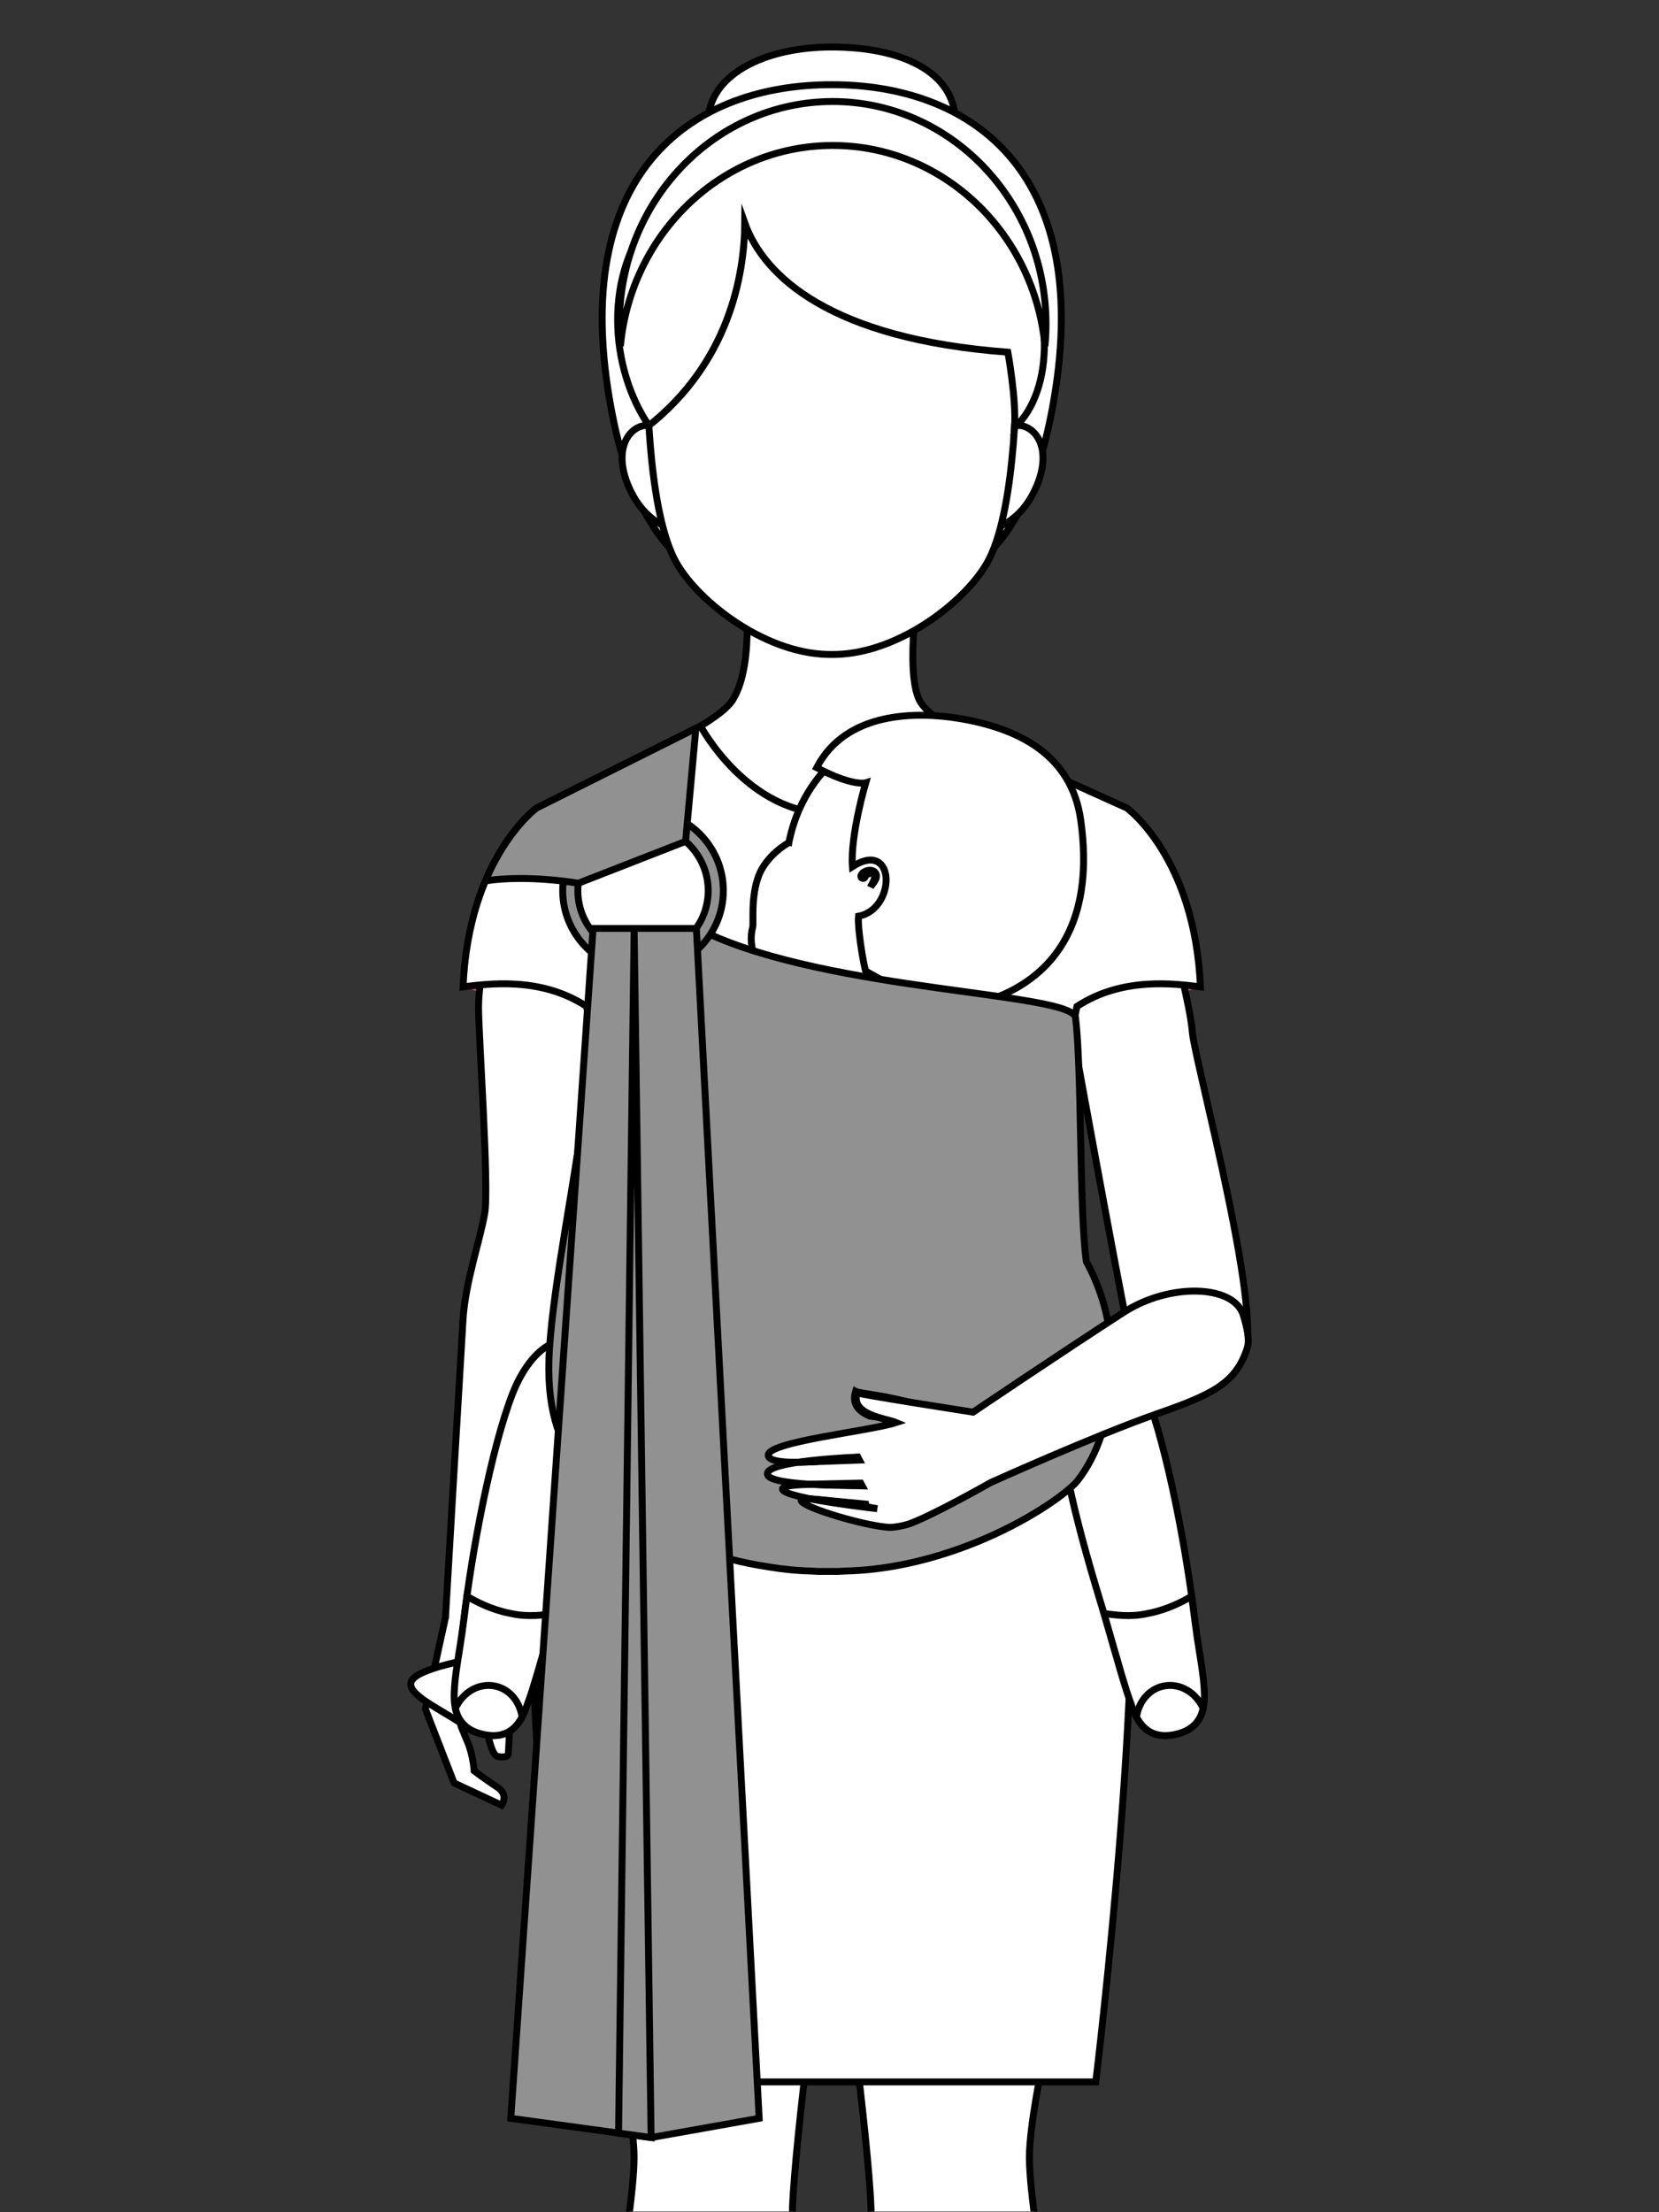
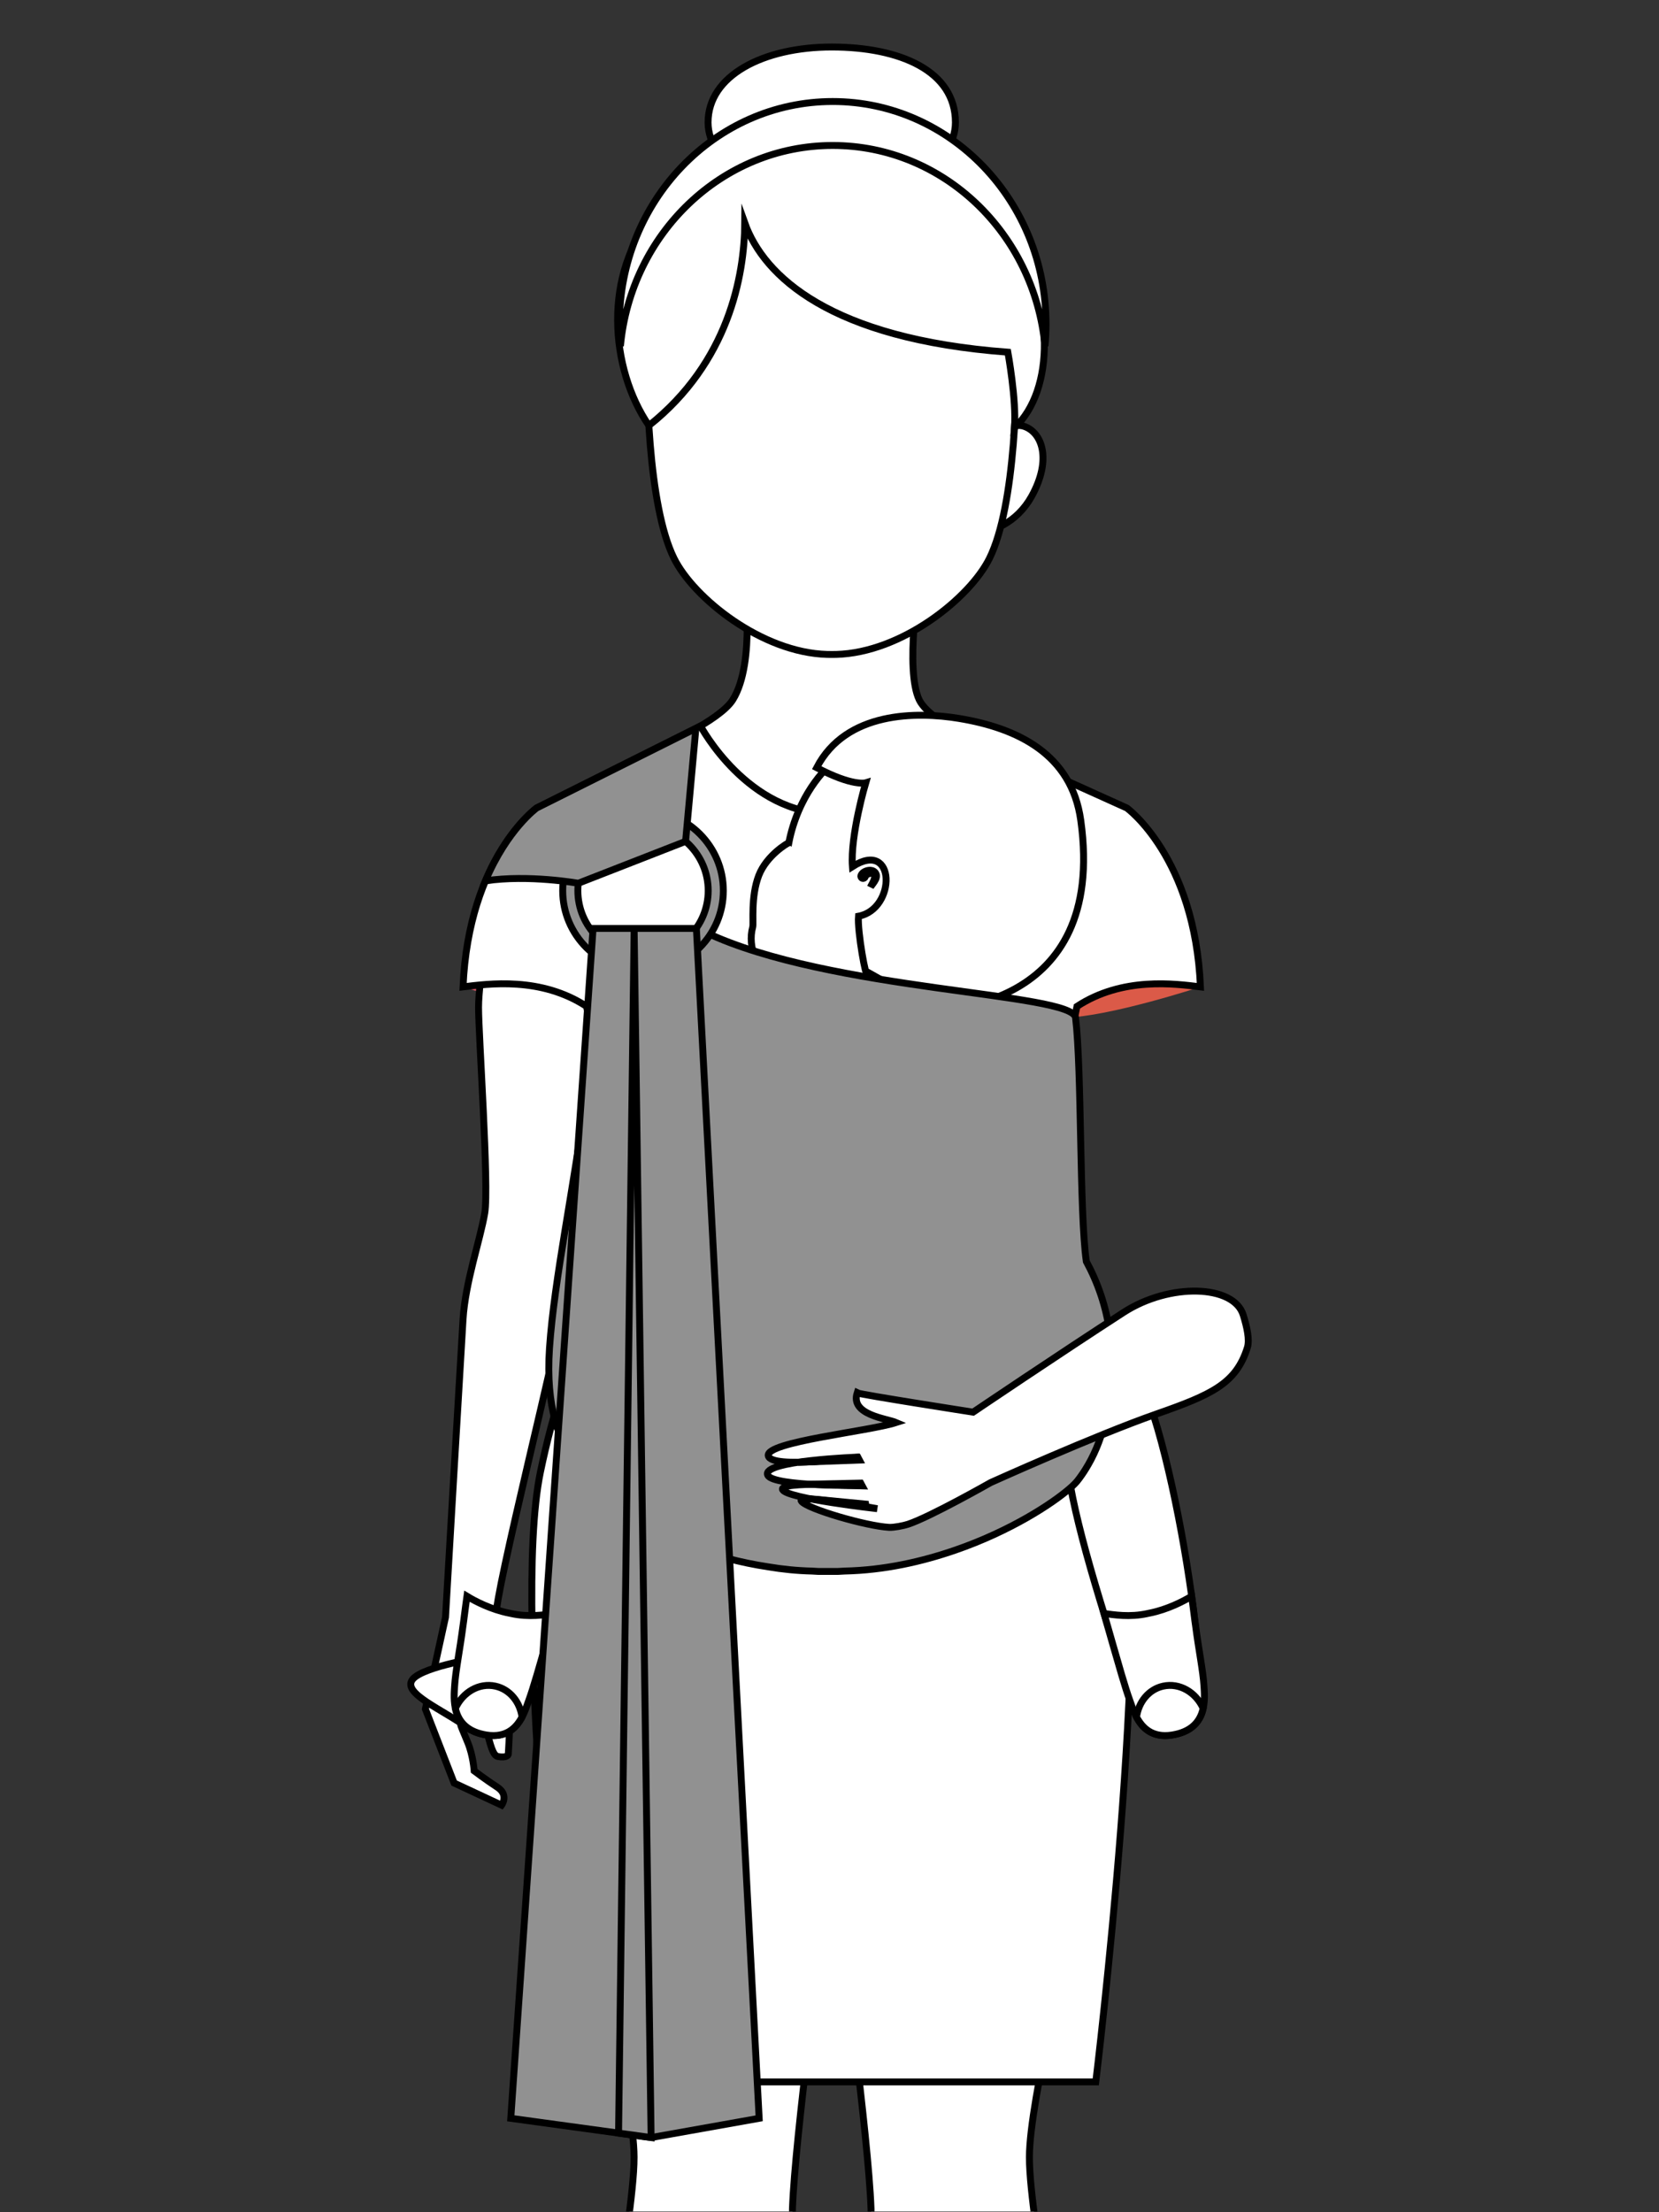
<svg xmlns="http://www.w3.org/2000/svg" xmlns:xlink="http://www.w3.org/1999/xlink" version="1.1" id="Livello_1" x="0px" y="0px" viewBox="0 0 1200 1600" style="enable-background:new 0 0 1200 1600;" xml:space="preserve">
  <rect x="0" y="0" width="1200" height="1600" fill="#333333" stroke="none" />
  <style type="text/css">
	.st0{clip-path:url(#SVGID_2_);}
	.st1{fill:#D15262;}
	.st2{fill:#FFFFFF;stroke:#000000;stroke-width:5;stroke-miterlimit:10;}
	.st3{fill:#F96275;}
	.st4{fill:#DB5A48;}
	.st5{fill:#919191;stroke:#000000;stroke-width:5;stroke-miterlimit:10;}
</style>
  <g>
    <defs>
      <rect id="SVGID_1_" x="0.5" y="-0.5" width="1200" height="1600" />
    </defs>
    <clipPath id="SVGID_2_">
      <use xlink:href="#SVGID_1_" style="overflow:visible;" />
    </clipPath>
    <g class="st0">
      <path class="st1" d="M334.92,713.77c0,0,66.15,21.76,98.66,22.27C466.08,736.56,391.26,697.76,334.92,713.77z" />
      <g>
        <path class="st2" d="M645.07,2212.9c-3.99-8.42-5.9-21.14-6.78-32.46c-0.77,5.92-1.62,12.11-2.56,18.23     c-2.51,16.37-2.37,48.98,1.38,55.95c6.47,12.01,74.88,10.28,86.61,0c6.89-6.04,0.99-55.44-3.93-83.07     c-0.31,15.27-2,33.44-7.77,42.09C701.07,2230.08,654.13,2231.98,645.07,2212.9z" />
        <path class="st2" d="M755.3,1660.34c-1.85-25.88-10.75-74.68-10.71-100.23c0.06-41.81,31.1-162.82,31.1-162.82l-167.68-0.26     c0,0,20.19,148.55,22.02,200.35c0.36,9.97-3.45,41.85-5.83,66.74c-10.66,111.32,27.36,430.47,17.88,488.06     c-1.09,6.62-2.31,16.92-3.8,28.27c0.89,11.31,2.79,24.03,6.78,32.46c9.06,19.08,56,17.17,66.95,0.75     c5.77-8.65,7.47-26.82,7.77-42.09c-1.78-10.01-3.43-18.32-4.29-22.69C710.09,2121.6,762.77,1765.47,755.3,1660.34z" />
      </g>
      <path class="st2" d="M673.86,1616.58c0,0,0.55,0.23,1.52,0.52c0.48,0.14,1.07,0.3,1.75,0.47c0.67,0.17,1.44,0.3,2.26,0.47    c0.83,0.14,1.72,0.28,2.67,0.39c0.94,0.15,1.96,0.14,2.98,0.27c1.04,0.05,2.11,0.07,3.2,0.08c1.09-0.05,2.19,0.03,3.3-0.09    c1.11-0.06,2.22-0.09,3.31-0.23c1.09-0.13,2.18-0.13,3.21-0.32c1.04-0.17,2.07-0.24,3.03-0.37c0.95-0.18,1.87-0.3,2.72-0.41    c1.71-0.2,3.12-0.51,4.16-0.61c1.02-0.13,1.61-0.17,1.61-0.17s-0.49,0.33-1.38,0.85c-0.45,0.25-0.99,0.58-1.63,0.9    c-0.64,0.35-1.36,0.72-2.18,1.02c-1.63,0.71-3.58,1.41-5.76,1.91c-1.07,0.3-2.22,0.5-3.38,0.67c-1.16,0.23-2.35,0.27-3.55,0.35    c-1.19,0.1-2.4,0.01-3.58-0.03c-1.18-0.05-2.34-0.27-3.46-0.43c-1.11-0.22-2.18-0.46-3.16-0.8c-1-0.28-1.9-0.67-2.72-1.05    c-1.64-0.77-2.91-1.6-3.71-2.28C674.23,1617.05,673.86,1616.58,673.86,1616.58z" />
      <g>
        <path class="st2" d="M558.17,2212.9c3.99-8.42,5.9-21.14,6.78-32.46c0.78,5.92,1.62,12.11,2.56,18.23     c2.52,16.37,2.37,48.98-1.38,55.95c-6.47,12.01-74.88,10.28-86.61,0c-6.89-6.04-0.99-55.44,3.93-83.07     c0.31,15.27,2,33.44,7.77,42.09C502.17,2230.08,549.12,2231.98,558.17,2212.9z" />
        <path class="st2" d="M447.94,1660.34c1.84-25.88,10.75-74.68,10.71-100.23c-0.07-41.81-31.1-162.82-31.1-162.82l167.68-0.26     c0,0-20.19,148.55-22.02,200.35c-0.35,9.97,3.44,41.85,5.83,66.74c10.66,111.32-27.36,430.47-17.88,488.06     c1.09,6.62,2.31,16.92,3.8,28.27c-0.89,11.31-2.79,24.03-6.78,32.46c-9.05,19.08-56,17.17-66.95,0.75     c-5.77-8.65-7.46-26.82-7.77-42.09c1.78-10.01,3.43-18.32,4.29-22.69C493.15,2121.6,440.47,1765.47,447.94,1660.34z" />
      </g>
      <path class="st2" d="M529.38,1616.58c0,0-0.38,0.47-1.19,1.14c-0.8,0.68-2.07,1.51-3.7,2.28c-0.83,0.37-1.73,0.77-2.73,1.05    c-0.99,0.34-2.05,0.57-3.16,0.8c-1.11,0.16-2.27,0.37-3.46,0.43c-1.18,0.03-2.39,0.12-3.58,0.03c-1.19-0.09-2.4-0.13-3.55-0.35    c-1.16-0.18-2.3-0.37-3.37-0.67c-2.17-0.51-4.13-1.21-5.76-1.91c-0.83-0.31-1.55-0.68-2.18-1.02c-0.64-0.33-1.19-0.65-1.64-0.9    c-0.9-0.52-1.39-0.85-1.39-0.85s0.6,0.04,1.62,0.17c1.03,0.1,2.45,0.41,4.15,0.61c0.85,0.11,1.77,0.24,2.73,0.41    c0.96,0.13,1.99,0.2,3.03,0.37c1.04,0.19,2.13,0.19,3.21,0.32c1.09,0.14,2.2,0.16,3.31,0.23c1.1,0.12,2.21,0.04,3.3,0.09    c1.09-0.01,2.15-0.03,3.19-0.08c1.02-0.13,2.04-0.12,2.98-0.27c0.95-0.11,1.84-0.25,2.67-0.39c0.82-0.17,1.59-0.3,2.26-0.47    c0.67-0.17,1.26-0.32,1.74-0.47C528.83,1616.81,529.38,1616.58,529.38,1616.58z" />
      <path class="st2" d="M664.99,506.33c-10.67-21.65,0.1-87.07,0.1-87.07H538.15c0,0,8.82,59.61-8.06,86.82    c-9.56,15.41-53.95,34.68-53.95,34.68l137.6,169.13L740.2,551.64C740.2,551.64,674.82,526.3,664.99,506.33z" />
      <path class="st2" d="M691.08,88.53c0,30.12-40.05,54.54-89.47,54.54c-49.41,0-89.45-24.42-89.45-54.54    c0-33.93,40.04-54.53,89.45-54.53C651.03,34,691.08,51.32,691.08,88.53z" />
-       <path class="st2" d="M601.94,61.26c-0.11,0-0.21,0.02-0.32,0.02c-0.1,0-0.2-0.02-0.31-0.02c-98.17,0-188.53,60.25-160.62,226.48    c24.1,143.43,94.42,143.71,153.57,143.71c2.47,0,4.92-0.03,7.36-0.08c2.45,0.04,4.9,0.08,7.36,0.08    c59.14,0,129.47-0.29,153.56-143.71C790.47,121.52,700.11,61.26,601.94,61.26z" />
-       <path class="st2" d="M505.63,343.76c6.47,20.07,8.36,35.09-4.72,39.3c-13.09,4.23-32.45-5.6-42.68-24.04    c-14.93-26.92-7.47-46.52,5.61-50.73C476.94,304.09,499.17,323.7,505.63,343.76z" />
      <path class="st2" d="M698.78,343.76c-6.47,20.07-8.36,35.09,4.72,39.3c13.08,4.23,32.45-5.6,42.67-24.04    c14.94-26.92,7.47-46.52-5.61-50.73C727.46,304.09,705.24,323.7,698.78,343.76z" />
      <path class="st2" d="M734.97,236.25c-3.76-114.87-128.26-116.95-133.35-117c-5.1,0.04-129.58,2.13-133.36,117    c-1.38,42.11,0.46,129.42,19.25,167.5c14.19,28.75,63.5,68.35,110.94,69.57c1.07,0.03,2.12,0.02,3.18,0.02    c1.07,0,2.11,0.02,3.17-0.02c47.46-1.22,96.76-40.82,110.95-69.57C734.53,365.67,736.36,278.36,734.97,236.25z" />
      <path class="st2" d="M527.66,116.79c0,0-29.1,9.18-53.58,36.95c-38.53,43.71-32.83,113.11-4.71,154.08    c57.54-45.74,69.07-108.21,69.35-146.52c13.79,38.56,62.02,83.86,190.29,93.42c0,0,6.32,34.64,4.78,54.74    C792.17,254.89,735.33,54.61,527.66,116.79z" />
      <path class="st2" d="M602.31,105.21c80.07,0,145.9,63.63,153.55,145.06c0.5-5.24,0.75-10.54,0.75-15.91    c0-88.89-69.08-160.94-154.3-160.94c-85.22,0-154.3,72.05-154.3,160.94c0,5.36,0.25,10.66,0.75,15.91    C456.41,168.84,522.24,105.21,602.31,105.21z" />
      <path class="st2" d="M355.12,660.62c0,0-8.97,47.45-8.97,67.96c0,20.51,7.69,129.51,4.49,148.75    c-3.21,19.23-14.06,49.9-15.71,76.84c-1.93,31.48-12.69,215.55-12.69,215.55l-14.55,66.34l20.79,53.53l34.34,16.01    c0,0,5.48-7.39-3.06-12.97c-8.53-5.58-16.78-11.83-16.78-11.83s-0.68-10.85-4.63-20.5c-3.79-9.25-5.26-12.26-5.13-13.17    c1.01-6.98,8.09-17.52,8.3-27.24c10.18,17.72,11.58,49.16,18.48,50.48c6.89,1.31,7.66-1.43,7.66-1.43s3.3-52.49,0.19-69.61    c-1.44-7.92-6.88-18.16-8.85-30.97c-1.97-12.8,46.45-203.52,51-235.23c4.09-28.55,24.54-231.28,24.54-231.28L355.12,660.62z" />
      <path class="st3" d="M388.19,584.37c0,0-49.25,35.62-53.27,129.4c23.6-2.88,80.05-10.94,116.38,40.64    C482.09,693.45,415.89,617.01,388.19,584.37z" />
      <path class="st4" d="M868.32,713.77c0,0-66.15,21.76-98.66,22.27C737.16,736.56,811.98,697.76,868.32,713.77z" />
-       <path class="st2" d="M816.45,963.84c-6.36-28.14-44.21-236.57-44.21-236.57l75.88-47.46c0,0,12.73,46.58,14.37,67.03    c1.64,20.46,55.29,217.16,35.71,235.74C884.06,996,816.45,963.84,816.45,963.84z" />
      <path class="st2" d="M868.32,713.77c-4.02-93.78-53.27-129.4-53.27-129.4l-121.93-55.05c0,0-30.73,60.15-91.5,59.14    c-60.76,1.01-94.9-63.36-94.9-63.36l-118.52,59.27c0,0-49.25,35.62-53.27,129.4c18.28-2.23,56.25-7.56,89.32,14.1    c14.31,68.03,25.61,143.67,17.23,186.8c-7.62,39.16-31.37,57.49-50.6,150.09c-21.53,103.72,19.77,440.99,19.77,440.99h190.97    H792.6c0,0,41.3-337.27,19.77-440.99c-19.22-92.6-42.99-110.93-50.6-150.09c-8.39-43.13,2.91-118.76,17.22-186.78    C812.07,706.23,850.04,711.54,868.32,713.77z" />
-       <path class="st2" d="M399.71,1171.55c-14.01,41.43-33.48,78.04-55.65,71.95c-15.9-4.36-11.4-46.55-8.63-70.87    c5.8-50.84,20.12-125.58,35.24-164.46c11.36-29.2,30-41.91,40.01-36.63C441.25,987.65,443.81,1030.04,399.71,1171.55z" />
-       <path class="st2" d="M799.97,1171.55c14.02,41.43,33.48,78.04,55.66,71.95c15.9-4.36,11.4-46.55,8.63-70.87    c-5.8-50.84-20.12-125.58-35.24-164.46c-11.36-29.2-30-41.91-40.01-36.63C758.44,987.65,755.88,1030.04,799.97,1171.55z" />
+       <path class="st2" d="M799.97,1171.55c14.02,41.43,33.48,78.04,55.66,71.95c15.9-4.36,11.4-46.55,8.63-70.87    c-5.8-50.84-20.12-125.58-35.24-164.46C758.44,987.65,755.88,1030.04,799.97,1171.55z" />
      <path class="st2" d="M352.8,1197.95c0,0-47.15,6.87-54.54,16.9c-7.38,10.02,21.84,21.42,40.45,35.14    C338.71,1249.99,360.37,1210.91,352.8,1197.95z" />
      <path class="st2" d="M401.14,1166.96c0,0-0.77,2.74-2.01,7.16c-0.34,1.1-0.67,2.27-1.04,3.54c-0.57,1.98-1.17,4.12-1.84,6.42    c-0.33,1.15-0.67,2.32-1,3.55c-4.88,16.83-9.2,32.4-12.98,42.76c-3.05,8.24-8.16,27.83-30.17,24.49c-0.77-0.1-1.51-0.27-2.25-0.41    c-0.73-0.16-1.48-0.33-2.24-0.53c-21.48-5.76-19.31-25.75-18.77-34.54c0.67-10.87,3.82-26.22,6.03-43.31    c0.16-1.21,0.33-2.41,0.5-3.55c0.34-2.74,0.67-5.28,0.97-7.52l0.47-3.58c0.56-4.31,0.94-6.96,0.94-6.96    c5.89,3.59,17.4,9.61,30.48,12.22c0.24,0.03,0.48,0.09,0.71,0.13c0.23,0.03,0.46,0.1,0.7,0.17    C382.64,1169.87,394.28,1167.86,401.14,1166.96z" />
      <path class="st2" d="M377.59,1241.86c-1.48-10.94-8.82-20.04-19.24-22.34c-11.79-2.61-23.67,4.36-28.96,16.07    c1.68,7.6,6.3,15.17,18.21,18.36c0.77,0.2,1.51,0.37,2.24,0.53c0.73,0.13,1.48,0.3,2.25,0.41    C366.32,1257.05,373.48,1249.62,377.59,1241.86z" />
      <path class="st2" d="M798.55,1166.96c0,0,0.77,2.74,2.02,7.16c0.33,1.1,0.66,2.27,1.03,3.54c0.57,1.98,1.17,4.12,1.84,6.42    c0.33,1.15,0.67,2.32,1.01,3.55c4.88,16.83,9.19,32.4,12.98,42.76c3.04,8.24,8.16,27.83,30.17,24.49c0.77-0.1,1.51-0.27,2.25-0.41    c0.73-0.16,1.47-0.33,2.24-0.53c21.48-5.76,19.31-25.75,18.77-34.54c-0.67-10.87-3.82-26.22-6.03-43.31    c-0.17-1.21-0.33-2.41-0.5-3.55c-0.33-2.74-0.67-5.28-0.97-7.52l-0.47-3.58c-0.56-4.31-0.94-6.96-0.94-6.96    c-5.9,3.59-17.4,9.61-30.48,12.22c-0.23,0.03-0.46,0.09-0.7,0.13c-0.23,0.03-0.46,0.1-0.7,0.17    C817.05,1169.87,805.41,1167.86,798.55,1166.96z" />
      <path class="st2" d="M822.09,1241.86c1.48-10.94,8.82-20.04,19.24-22.34c11.8-2.61,23.67,4.36,28.96,16.07    c-1.68,7.6-6.32,15.17-18.21,18.36c-0.77,0.2-1.51,0.37-2.24,0.53c-0.73,0.13-1.48,0.3-2.25,0.41    C833.36,1257.05,826.2,1249.62,822.09,1241.86z" />
      <g>
        <path class="st2" d="M775.81,646.96c-8.02,48.72-54.03,53.76-97.49,83.11c-19.16,7.42-43.07,18.07-48.36,17.2     c-56.59-9.3-93.54-47.5-85.49-76.83c0.72-2.65-1.57-21.9,4.39-37.27c5.64-14.57,21.13-23.68,21.72-23.58     c1.56-8.05,3.95-15.7,7.02-22.95c0.85-1.97,1.71-3.9,2.68-5.81c21.14-42.78,67.4-64.15,116.23-56.12     C756.57,534.59,785.85,585.89,775.81,646.96z" />
        <path class="st2" d="M616.59,626.77c31.65-20.24,31.78,30.81,4.37,35.89c-0.95,10.55,5.79,47.92,6.16,40.2l48.6,27.25     c0,0,125.51,2.85,106.03-136.81c-6.69-48-45.88-66.72-88.09-73.69c-30.33-5.01-81.67-5.3-102.93,35.61     c26.2,13.82,35.47,10.95,35.47,10.95S614.95,604.11,616.59,626.77z" />
        <path class="st2" d="M622.85,633.02c0,0,0.03-0.07,0.1-0.21c0.05-0.09,0.04-0.1,0.16-0.31c0.11-0.18,0.24-0.38,0.4-0.59     c0.53-0.66,1.36-1.29,2.42-1.76c1.06-0.45,2.35-0.82,3.82-0.7c0.73,0.05,1.51,0.24,2.22,0.66c0.38,0.21,0.63,0.44,1,0.82     c0.19,0.27,0.4,0.46,0.61,0.92c0.43,0.81,0.46,1.59,0.36,2.33c-0.08,0.74-0.35,1.36-0.6,1.95c-0.55,1.16-1.22,2.08-1.81,2.88     c-0.58,0.78-1.07,1.42-1.41,1.88c-0.34,0.45-0.5,0.73-0.5,0.73s0.12-0.3,0.38-0.81c0.27-0.5,0.65-1.21,1.11-2.07     c0.44-0.86,0.95-1.87,1.28-2.97c0.14-0.55,0.28-1.13,0.24-1.67c0-0.53-0.16-1.08-0.41-1.39c-0.05-0.14-0.34-0.39-0.57-0.61     c-0.11-0.04-0.35-0.24-0.56-0.28c-0.41-0.17-0.9-0.22-1.38-0.17c-0.96,0.07-1.87,0.49-2.53,0.91c-0.67,0.42-1.06,0.91-1.19,1.16     c0.01,0.03,0,0.04-0.01,0.04c-0.01-0.03-0.05,0.16-0.07,0.2c-0.04,0.14-0.07,0.22-0.07,0.22l-0.01,0.02     c-0.26,0.85-1.16,1.33-2.02,1.07c-0.85-0.26-1.33-1.17-1.07-2.02C622.78,633.17,622.81,633.09,622.85,633.02z" />
      </g>
      <path class="st5" d="M785.76,912.35c-5.09-36.24-3.17-137.74-7.78-176.29c-2.16-18.18-177.42-18.97-267.7-61.78    c-20.58,41.17-63.39,50.22-82.17,52.11c0.88,23.07-1.37,40.63-4.75,67.99c-7.73,62.36-22.5,130.6-25.89,180.67    c-2.96,43.15,7.16,67.43,19.39,85.13c2.08,2.99,4.19,5.77,6.33,8.46c0.4,0.5,0.79,0.96,1.19,1.45c0.26,0.36,0.53,0.71,0.8,1.08    c0.43,0.55,0.97,1.18,1.61,1.87c0.94,1.12,1.88,2.23,2.81,3.33c0.06,0.06,0.09,0.14,0.15,0.21c6.76,7.82,31.74,27.87,71.24,42.55    c15.98,5.93,34.34,11.04,54.81,14.11c10.2,1.71,20.73,2.8,31.49,3.04c1.48,0,2.96,0.26,4.45,0.26h5.39h3.33h5.73    c1.54,0,3.08-0.26,4.62-0.26c28.93-0.61,56.26-6.88,80.18-15.15c39.68-13.68,69.97-33.46,82.74-44.57    c2.51-2.14,4.32-3.98,5.44-5.37c0.48-0.63,0.97-1.23,1.45-1.87c2.27-3.05,4.34-6.19,6.18-9.4c0.09-0.09,0.12-0.15,0.16-0.24    c24.37-42.01,15.73-96.06,15.7-96.06C800.03,944.8,794.12,927.82,785.76,912.35z" />
      <g>
        <path class="st5" d="M465.11,702.28c-32.03,0-58.09-26.06-58.09-58.09c0-32.03,26.06-58.09,58.09-58.09     c32.04,0,58.1,26.06,58.1,58.09C523.21,676.22,497.15,702.28,465.11,702.28z M465.11,597.04c-25.99,0-47.14,21.15-47.14,47.14     c0,25.99,21.15,47.14,47.14,47.14c26,0,47.15-21.16,47.15-47.14C512.26,618.19,491.11,597.04,465.11,597.04z" />
      </g>
      <path class="st5" d="M418.28,638.83l77.62-30.3l7.45-81.75l0,0l-115.16,57.59c0,0-21.33,15.43-37.06,52.7    C382.49,632.39,418.28,638.83,418.28,638.83z" />
      <polygon class="st5" points="549.12,1532.08 470.97,1546 369.46,1532.08 428.99,671.49 503.71,671.49   " />
      <polygon class="st5" points="458.69,672.26 470.97,1546 447.42,1542.77   " />
      <g>
-         <path class="st2" d="M640.38,1010.26c14.28,2.92,37.31,8.24,41.61,12.91c-7.94,1.32-16.76,2.85-23.83,4.19     c-12.29-0.85-25.33-2.62-29.16-3.16c-7.23-3.17-13.1-8.31-10.14-17.83C619.58,1006.81,628.55,1008.36,640.38,1010.26z" />
        <path class="st2" d="M643.08,1104.67c3.45,0.19,10.34-1.15,13.62-2.22c15.92-5.17,59.91-30.18,59.91-30.18     s75.5-34.06,119.81-49.56c39.88-13.95,57.7-21.96,65.85-48.11c1.73-5.54-0.26-14.6-3.02-23.53     c-6.79-21.94-53.13-23.47-86.54-1.87c-46.32,29.94-108.82,72.15-108.82,72.15s-81.6-12.69-83.87-13.95     c-5.19,15.99,21.46,18.54,28.22,21.45c-19.72,6.4-94.38,13.92-92.53,24.01c1.86,10.09,65.89,0.97,65.89,0.97     s-71.77,2.47-66.21,13.21c4.28,8.26,68.37,7.31,68.37,7.31s-61.5-3.28-57.62,3.18c3.88,6.46,68.41,13.64,68.41,13.64     s-59.31-11.06-54.87-5.4C584.1,1091.42,626.61,1103.76,643.08,1104.67z" />
        <polygon class="st2" points="577.26,1057.61 620.56,1053.98 621.63,1056    " />
        <polygon class="st2" points="583.75,1073.49 622.58,1072.66 623.66,1074.67    " />
        <polygon class="st2" points="585.84,1083.97 626.13,1087.85 626.4,1089.72    " />
      </g>
    </g>
  </g>
</svg>